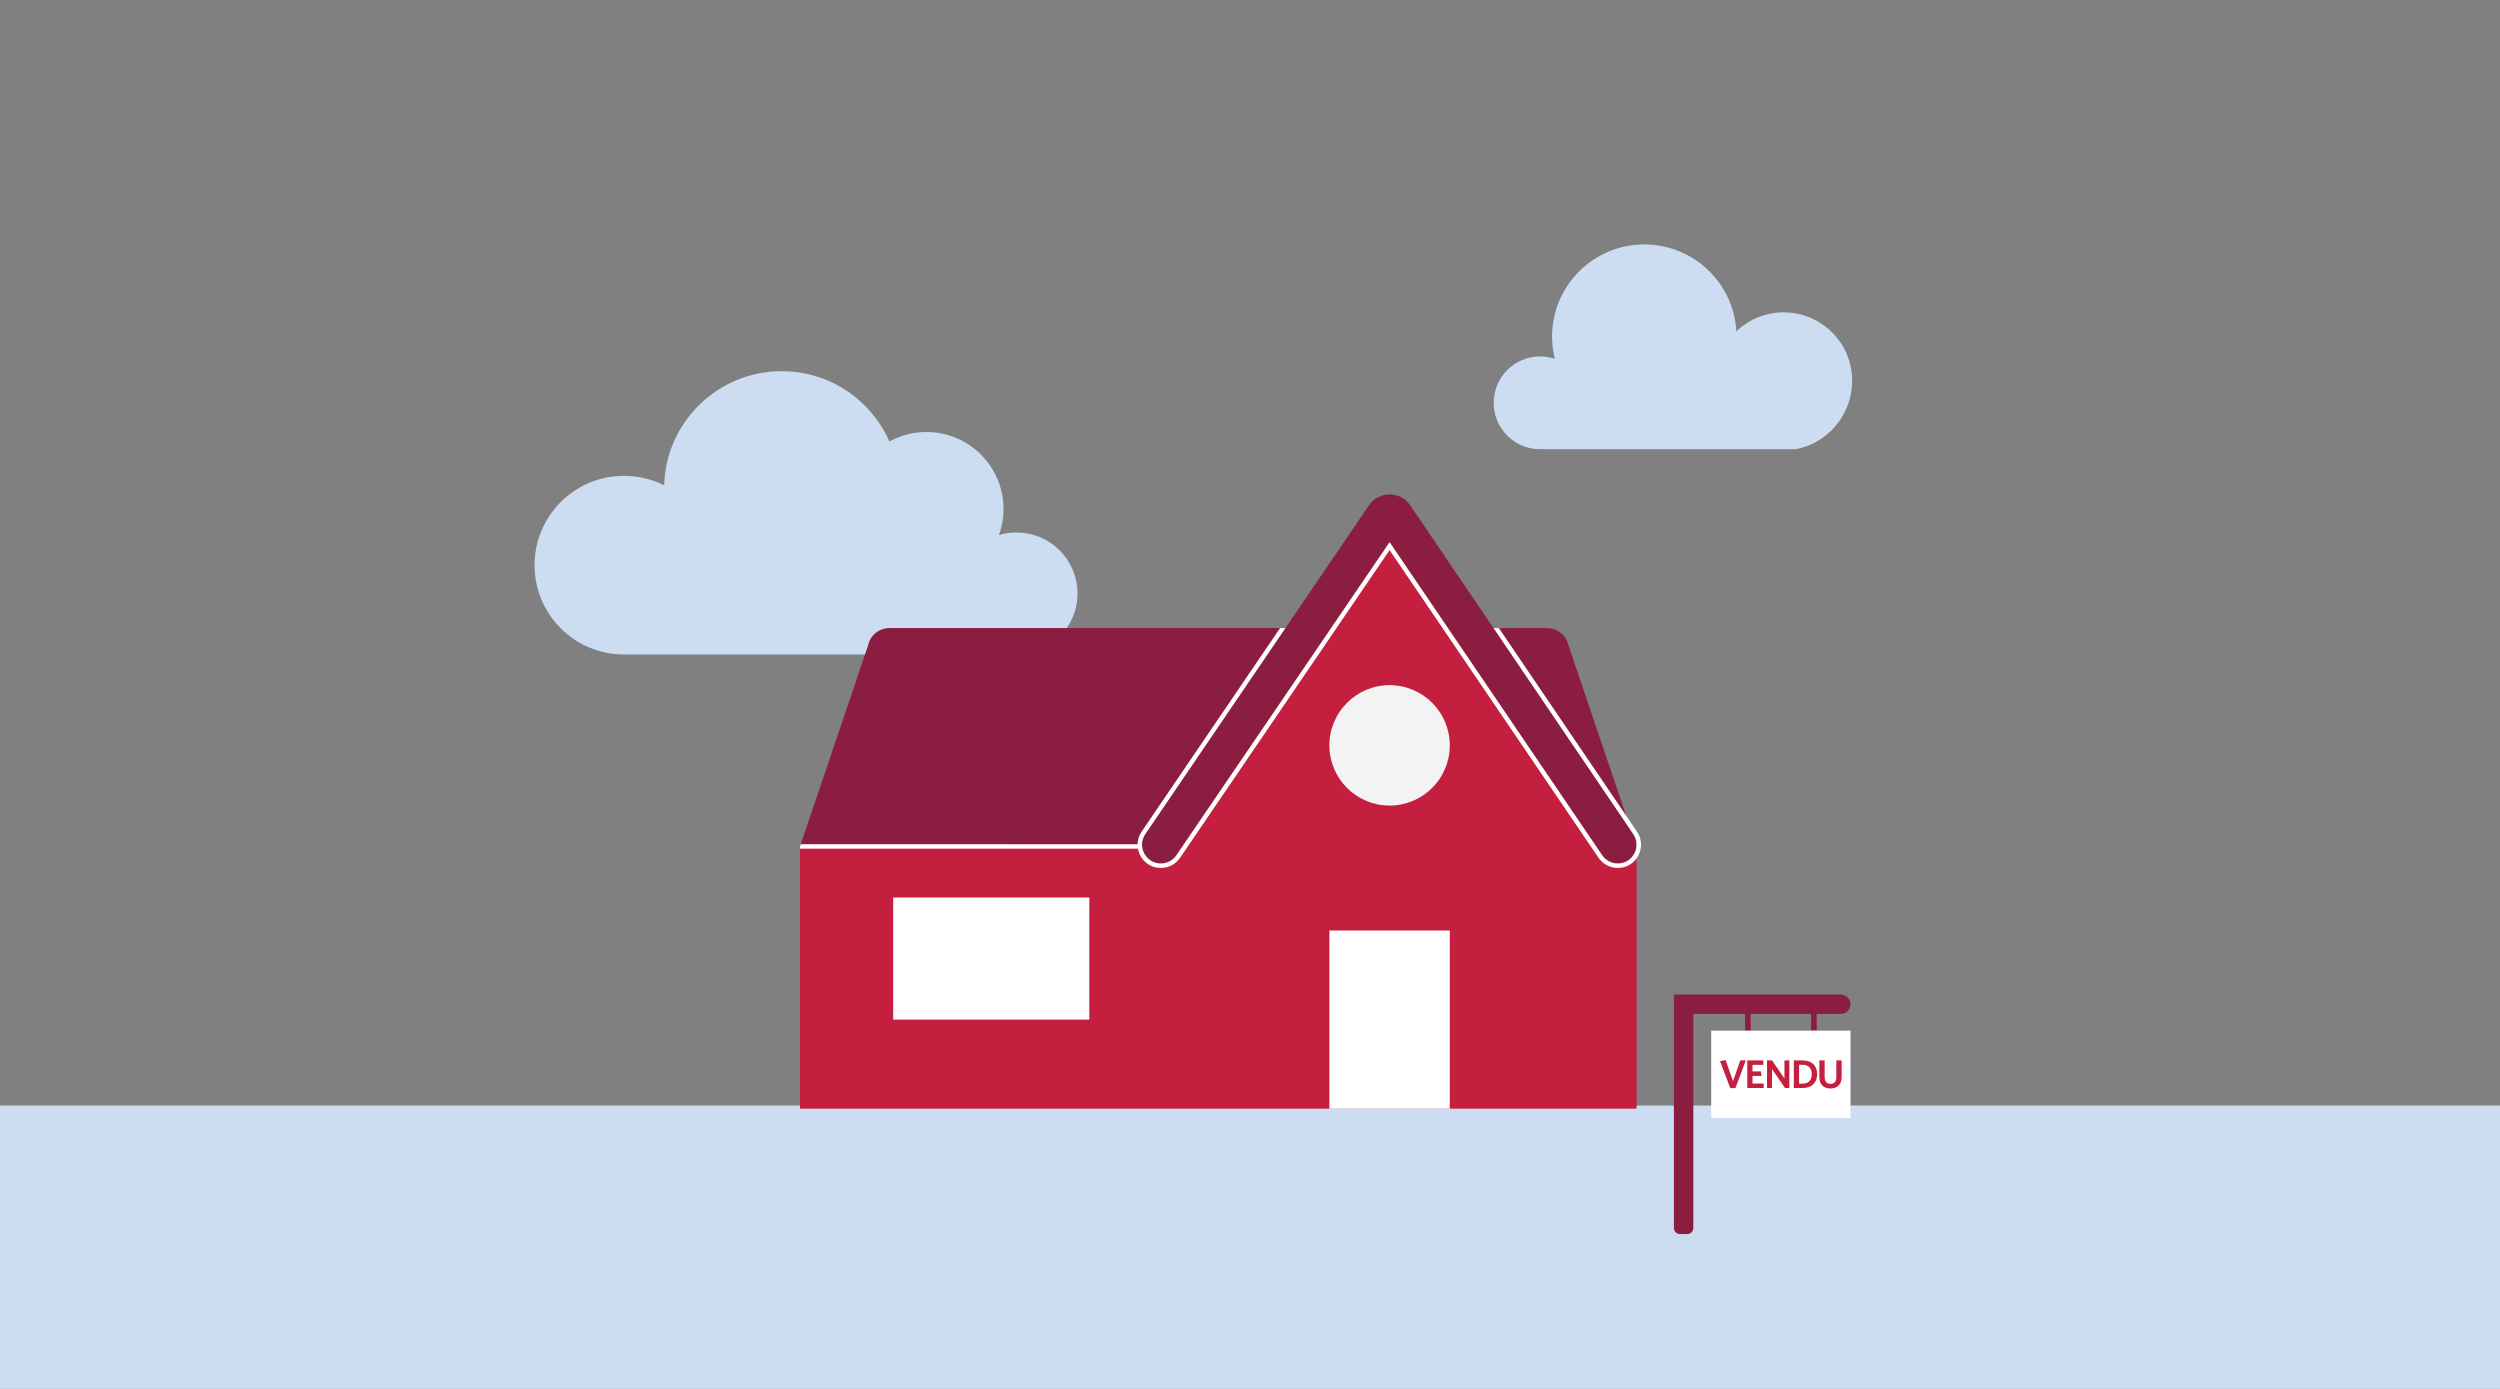
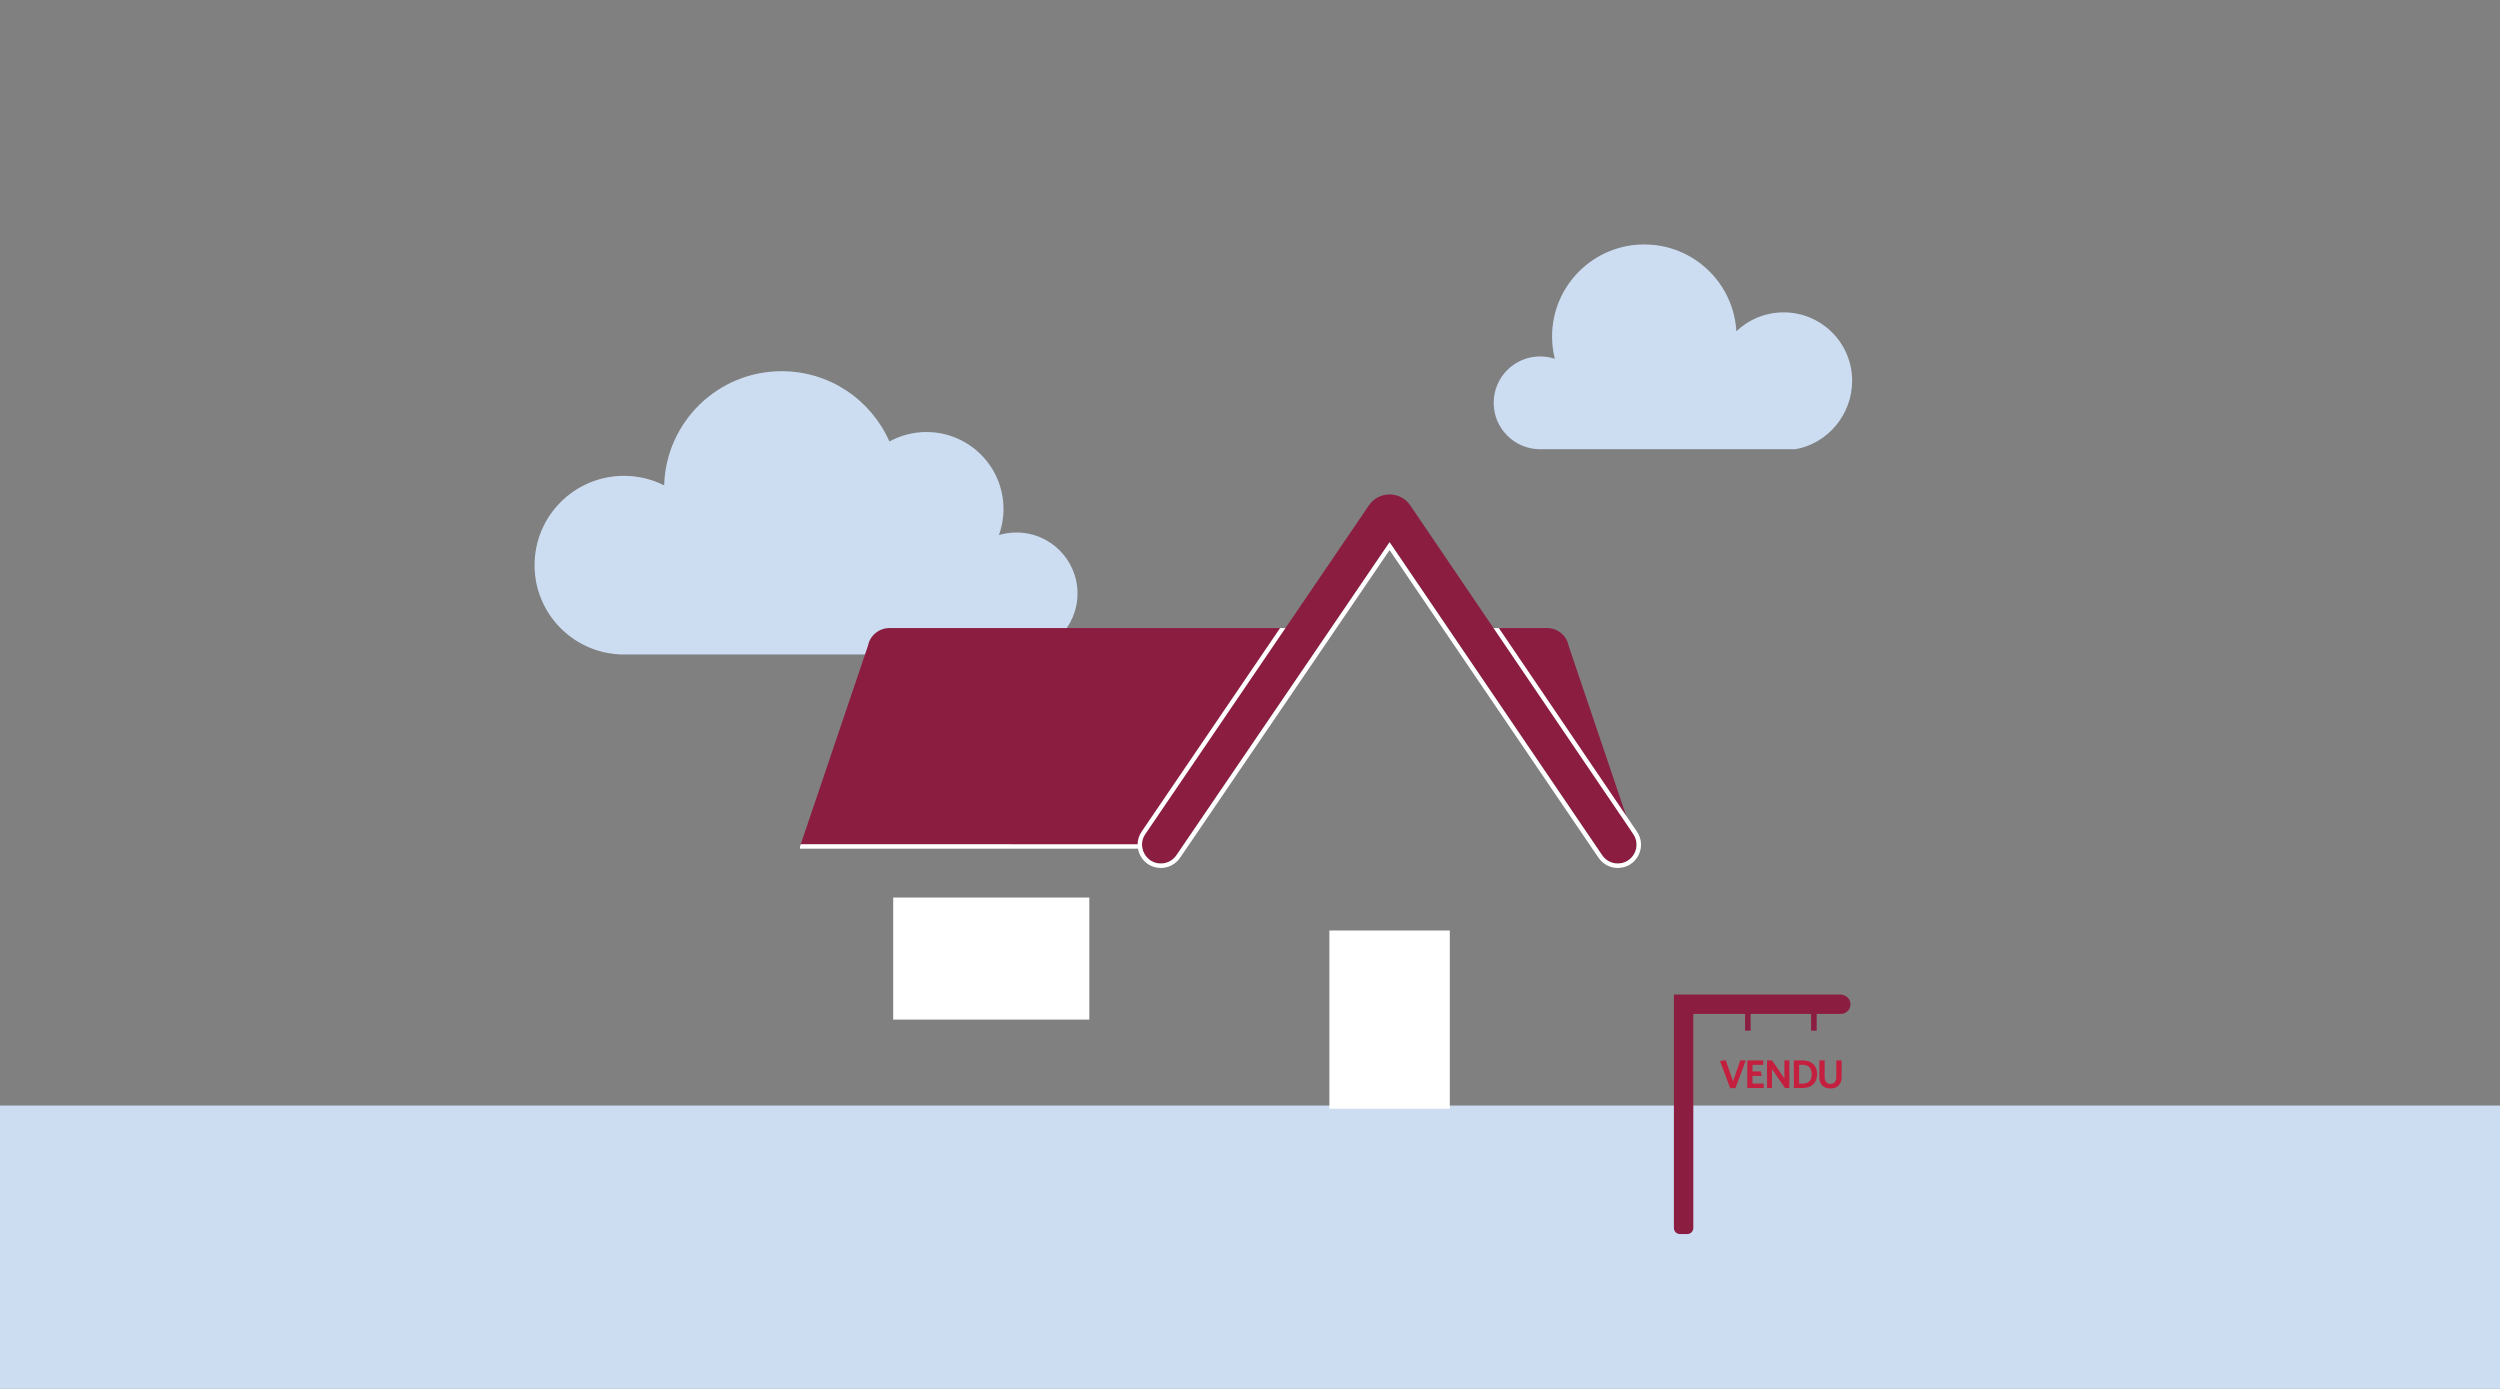
<svg xmlns="http://www.w3.org/2000/svg" width="450px" height="250px" viewBox="0 0 450 250" version="1.1">
  <rect x="0" y="0" width="450" height="250" fill="#808080" stroke="none" />
  <title>Illustrations/Blue/Places/purchasing-a-home-mortgage-450x250-fr</title>
  <desc>Created with Sketch.</desc>
  <g id="Illustrations/Blue/Places/purchasing-a-home-mortgage-450x250-fr" stroke="none" stroke-width="1" fill="none" fill-rule="evenodd">
    <path d="M182.961,95.849 C181.867,95.849 180.812,96.011 179.815,96.308 C180.342,94.844 180.631,93.266 180.631,91.621 C180.631,83.969 174.42,77.765 166.759,77.765 C164.343,77.765 162.072,78.384 160.094,79.469 C156.818,72.02 149.372,66.815 140.705,66.815 C129.212,66.815 119.865,75.963 119.548,87.366 C117.374,86.272 114.918,85.652 112.318,85.652 C103.428,85.652 96.221,92.85 96.221,101.729 C96.221,110.608 103.428,117.807 112.318,117.807 L182.961,117.807 C189.031,117.807 193.952,112.891 193.952,106.828 C193.952,100.765 189.031,95.849 182.961,95.849" id="Fill-1" fill="#CCDDF2" />
    <polygon id="Fill-3" fill="#CCDDF2" points="0 250 450 250 450 199 0 199" />
    <path d="M333.387,68.542 C333.387,61.74 327.866,56.225 321.055,56.225 C317.753,56.225 314.756,57.524 312.543,59.635 C312.052,50.918 304.822,44 295.972,44 C286.804,44 279.373,51.423 279.373,60.58 C279.373,61.961 279.545,63.301 279.863,64.583 C279.033,64.307 278.146,64.156 277.224,64.156 C272.606,64.156 268.862,67.895 268.862,72.508 C268.862,77.121 272.606,80.86 277.224,80.86 L323.167,80.86 C328.971,79.859 333.387,74.626 333.387,68.542" id="Fill-5" fill="#CCDDF2" />
    <g id="Art" transform="translate(144, 89)">
      <path d="M187.246,90.013 L157.302,90.013 L157.302,132.041 C157.302,132.643 157.789,133.131 158.391,133.131 L159.707,133.131 C160.308,133.131 160.796,132.643 160.796,132.041 L160.796,93.508 L170.107,93.508 L170.107,96.516 L171.115,96.516 L171.115,93.508 L181.993,93.508 L181.993,96.516 L183.001,96.516 L183.001,93.508 L187.344,93.508 C188.34,93.508 189.142,92.674 189.089,91.666 C189.039,90.722 188.191,90.013 187.246,90.013" id="Fill-7" fill="#8B1D41" />
-       <polygon id="Fill-9" fill="#FFFFFF" points="164.016 112.237 189.092 112.237 189.092 96.516 164.016 96.516" />
      <polygon id="Fill-11" fill="#C41F3E" points="168.376 106.863 167.44 106.863 165.611 101.997 166.619 101.824 167.944 105.632 169.247 101.874 170.241 101.874" />
      <polygon id="Fill-12" fill="#C41F3E" points="170.509 106.842 170.509 101.875 173.396 101.875 173.396 102.681 171.452 102.681 171.452 103.847 172.95 103.847 173.079 104.668 171.452 104.668 171.452 106.035 173.468 106.035 173.468 106.842" />
      <polygon id="Fill-13" fill="#C41F3E" points="177.293 106.842 174.953 103.422 174.953 106.842 174.067 106.842 174.067 101.875 174.967 101.875 177.199 105.129 177.199 101.875 178.084 101.875 178.084 106.842" />
      <path d="M180.455,102.659 L179.836,102.659 L179.836,106.057 L180.441,106.057 C181.484,106.057 182.111,105.525 182.111,104.358 C182.111,103.214 181.449,102.659 180.455,102.659 M180.462,106.842 L178.886,106.842 L178.886,101.874 L180.462,101.874 C182.19,101.874 183.083,102.89 183.083,104.351 C183.083,105.827 182.154,106.842 180.462,106.842" id="Fill-14" fill="#C41F3E" />
      <path d="M185.473,106.928 C184.271,106.928 183.486,106.216 183.486,104.92 L183.486,101.874 L184.436,101.874 L184.436,104.87 C184.436,105.625 184.782,106.101 185.48,106.101 C186.186,106.101 186.539,105.654 186.539,104.891 L186.539,101.874 L187.496,101.874 L187.496,104.898 C187.496,106.216 186.676,106.928 185.473,106.928" id="Fill-15" fill="#C41F3E" />
      <path d="M150.584,63.367 L150.569,63.323 C150.632,62.596 150.461,61.832 149.993,61.144 L149.67,60.667 L138.358,27.261 C138,25.396 136.369,24.049 134.47,24.049 L124.828,24.049 L109.852,1.973 C108.064,-0.658 104.187,-0.658 102.398,1.973 L87.384,24.049 L16.114,24.049 C14.216,24.049 12.584,25.396 12.226,27.261 L8e-05,63.367 L61.58,63.367 C61.742,64.995 63.087,66.431 64.954,66.431 C66.074,66.431 67.122,65.877 67.753,64.951 L68.831,63.367 L106.126,8.596 L143.32,63.367 L144.395,64.951 C145.025,65.877 146.073,66.431 147.193,66.431 C149.061,66.431 150.406,64.995 150.568,63.367 L150.584,63.367 Z" id="Fill-16" fill="#8B1D41" />
-       <path d="M150.568,63.367 C150.405,64.995 149.061,66.431 147.193,66.431 C146.073,66.431 145.025,65.877 144.395,64.951 L106.126,8.596 L67.753,64.951 C67.122,65.877 66.074,66.431 64.954,66.431 C63.087,66.431 61.742,64.995 61.58,63.367 L0,63.367 L0,110.564 L150.584,110.564 L150.584,63.367 L150.568,63.367 Z" id="Fill-17" fill="#C41F3E" />
-       <path d="M116.961,45.164 C116.961,51.149 112.11,56.001 106.125,56.001 C100.141,56.001 95.289,51.149 95.289,45.164 C95.289,39.18 100.141,34.328 106.125,34.328 C112.11,34.328 116.961,39.18 116.961,45.164" id="Fill-18" fill="#F2F3F2" />
      <polygon id="Fill-19" fill="#FFFFFF" points="95.289 110.565 116.962 110.565 116.962 78.491 95.289 78.491" />
      <polygon id="Fill-20" fill="#FFFFFF" points="16.778 94.528 52.076 94.528 52.076 72.557 16.778 72.557" />
      <path d="M150.655,60.694 L125.795,24.049 L124.828,24.049 L149.993,61.144 C151.52,63.391 149.911,66.432 147.194,66.432 C146.073,66.432 145.025,65.877 144.395,64.951 L106.126,8.596 L67.753,64.951 C67.122,65.877 66.075,66.432 64.955,66.432 C62.237,66.432 60.628,63.391 62.155,61.144 L87.384,24.049 L86.417,24.049 L61.494,60.694 C61.02,61.39 60.781,62.174 60.767,62.966 L0.14,62.956 L3.12638804e-13,63.367 L3.12638804e-13,63.756 L60.832,63.766 C60.909,64.188 61.045,64.606 61.256,65.004 C61.994,66.399 63.377,67.232 64.955,67.232 C66.341,67.232 67.634,66.547 68.414,65.401 L68.453,65.344 L69.253,64.169 L106.124,10.018 L143.013,64.34 L143.813,65.504 C144.6,66.585 145.85,67.232 147.194,67.232 C148.771,67.232 150.154,66.399 150.892,65.004 C151.63,63.61 151.542,61.999 150.655,60.694" id="Fill-21" fill="#FFFFFF" />
    </g>
  </g>
</svg>